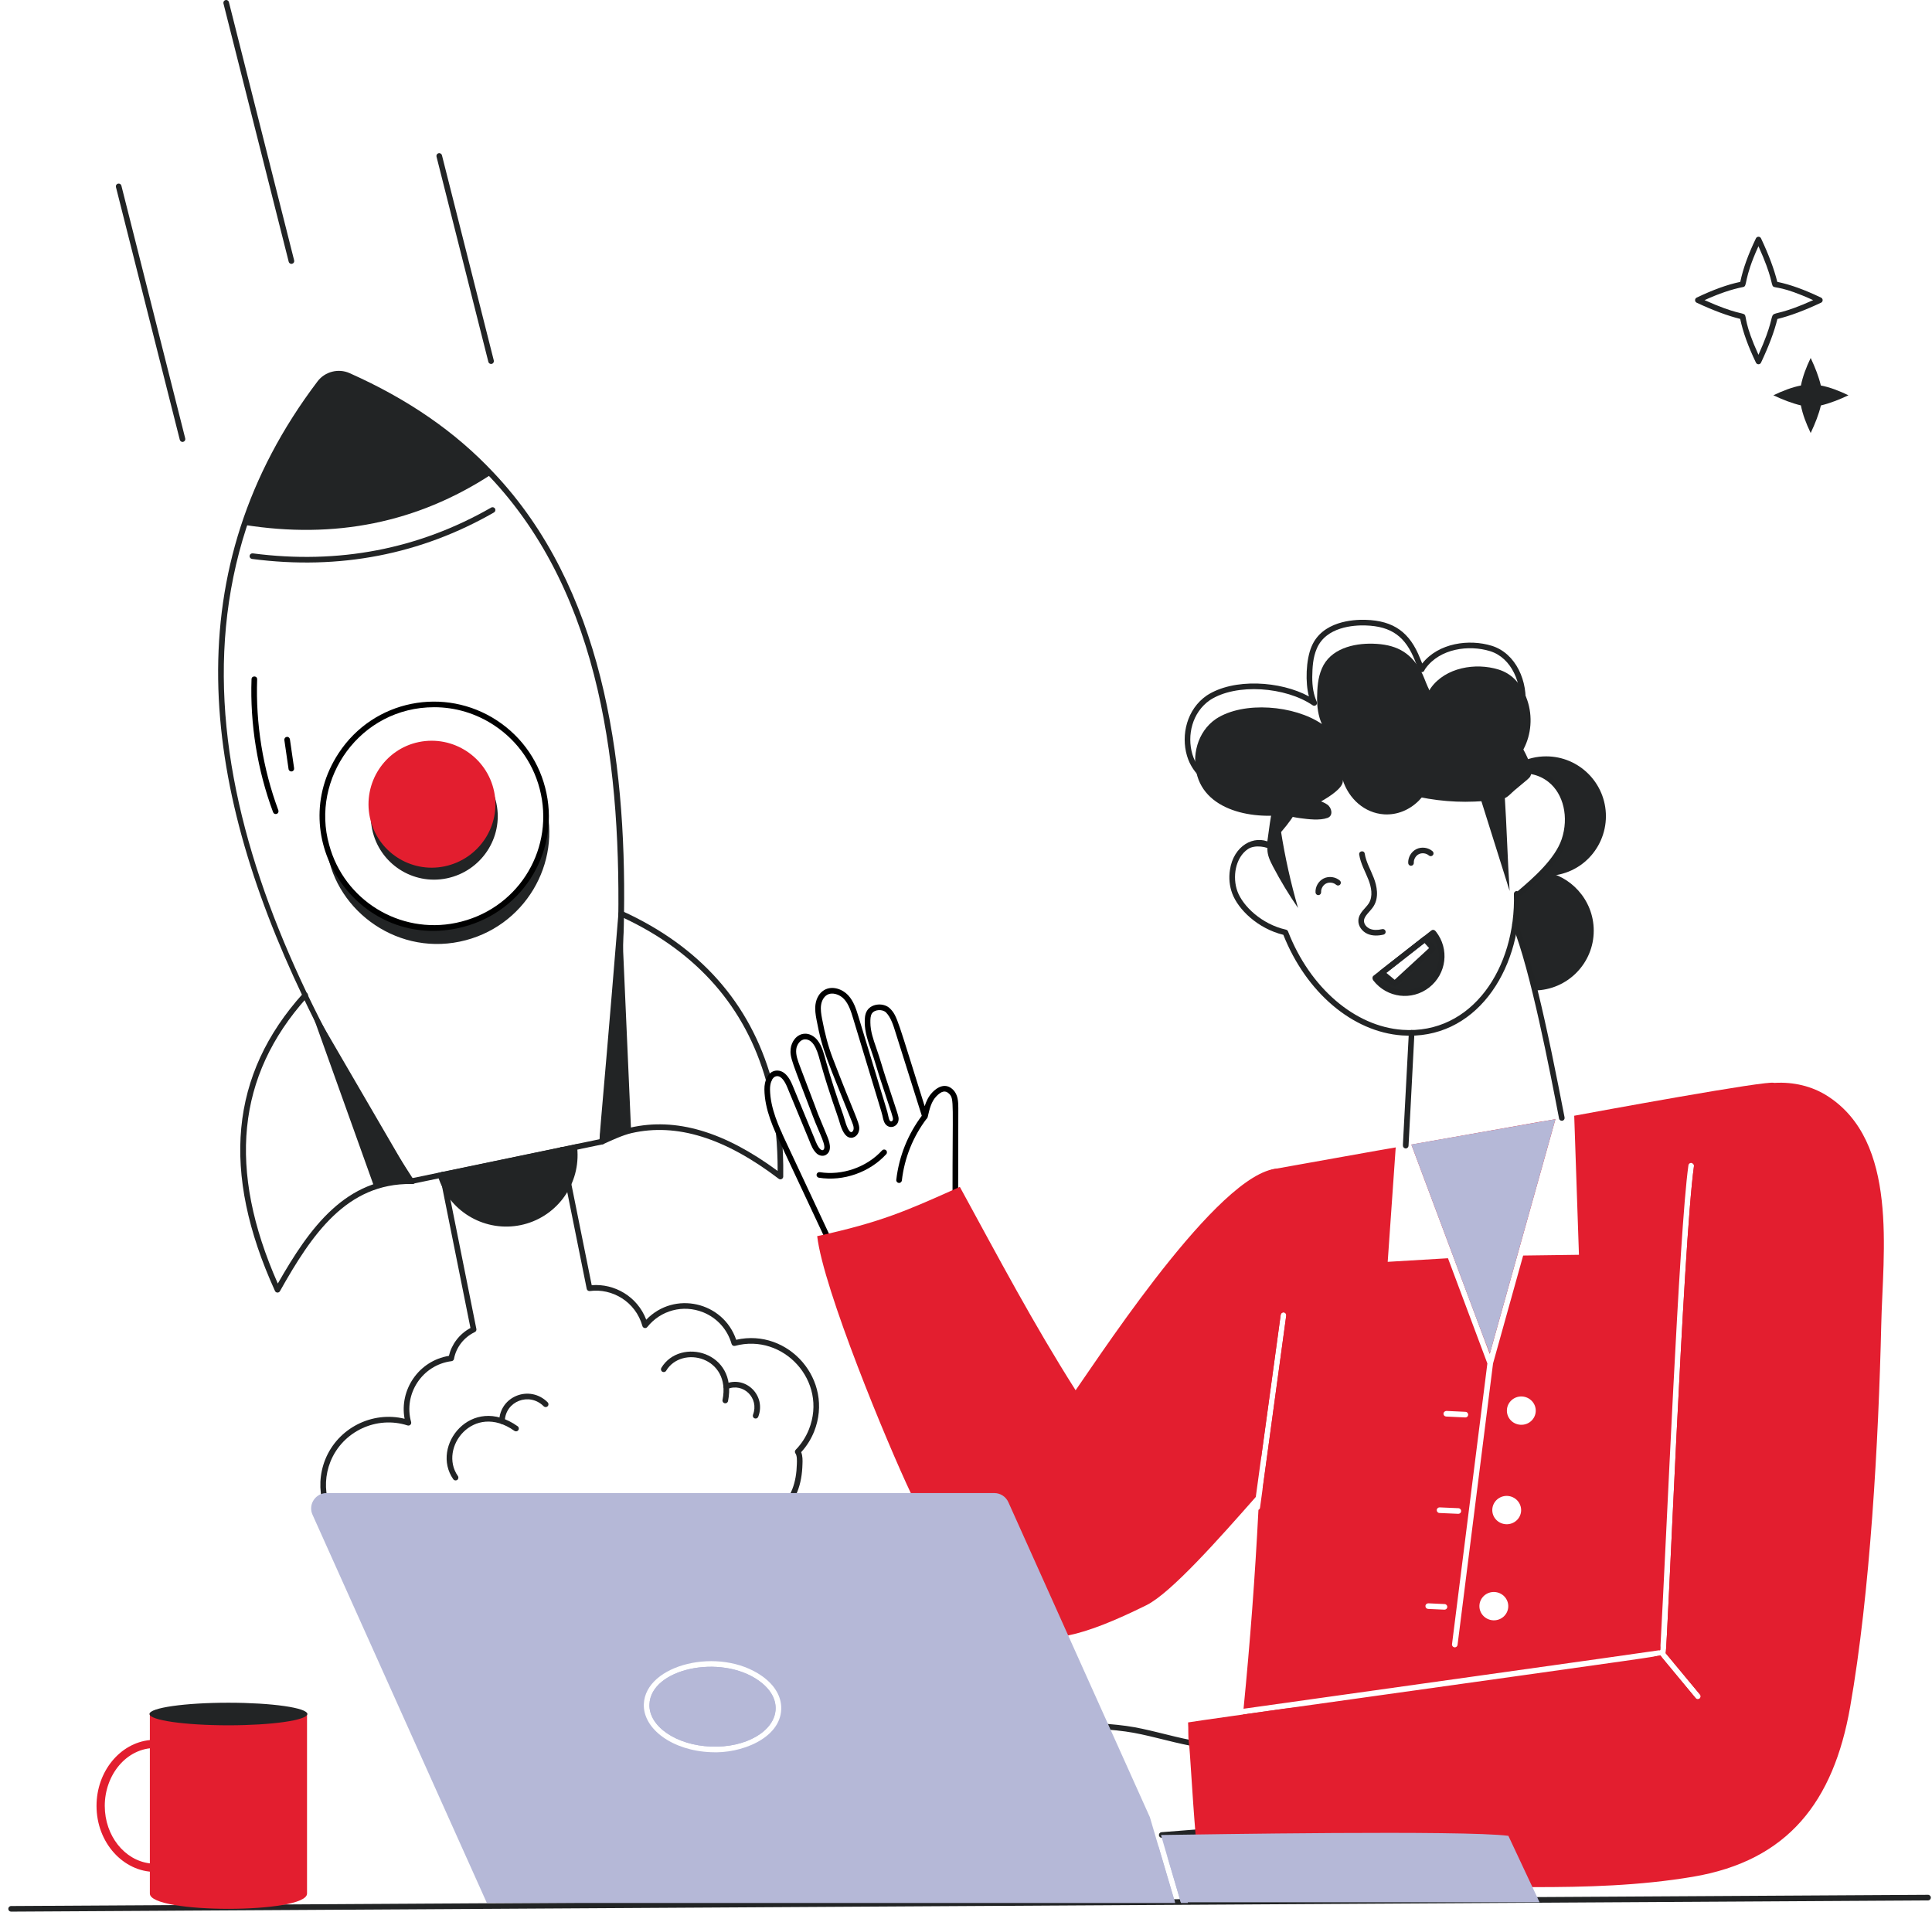
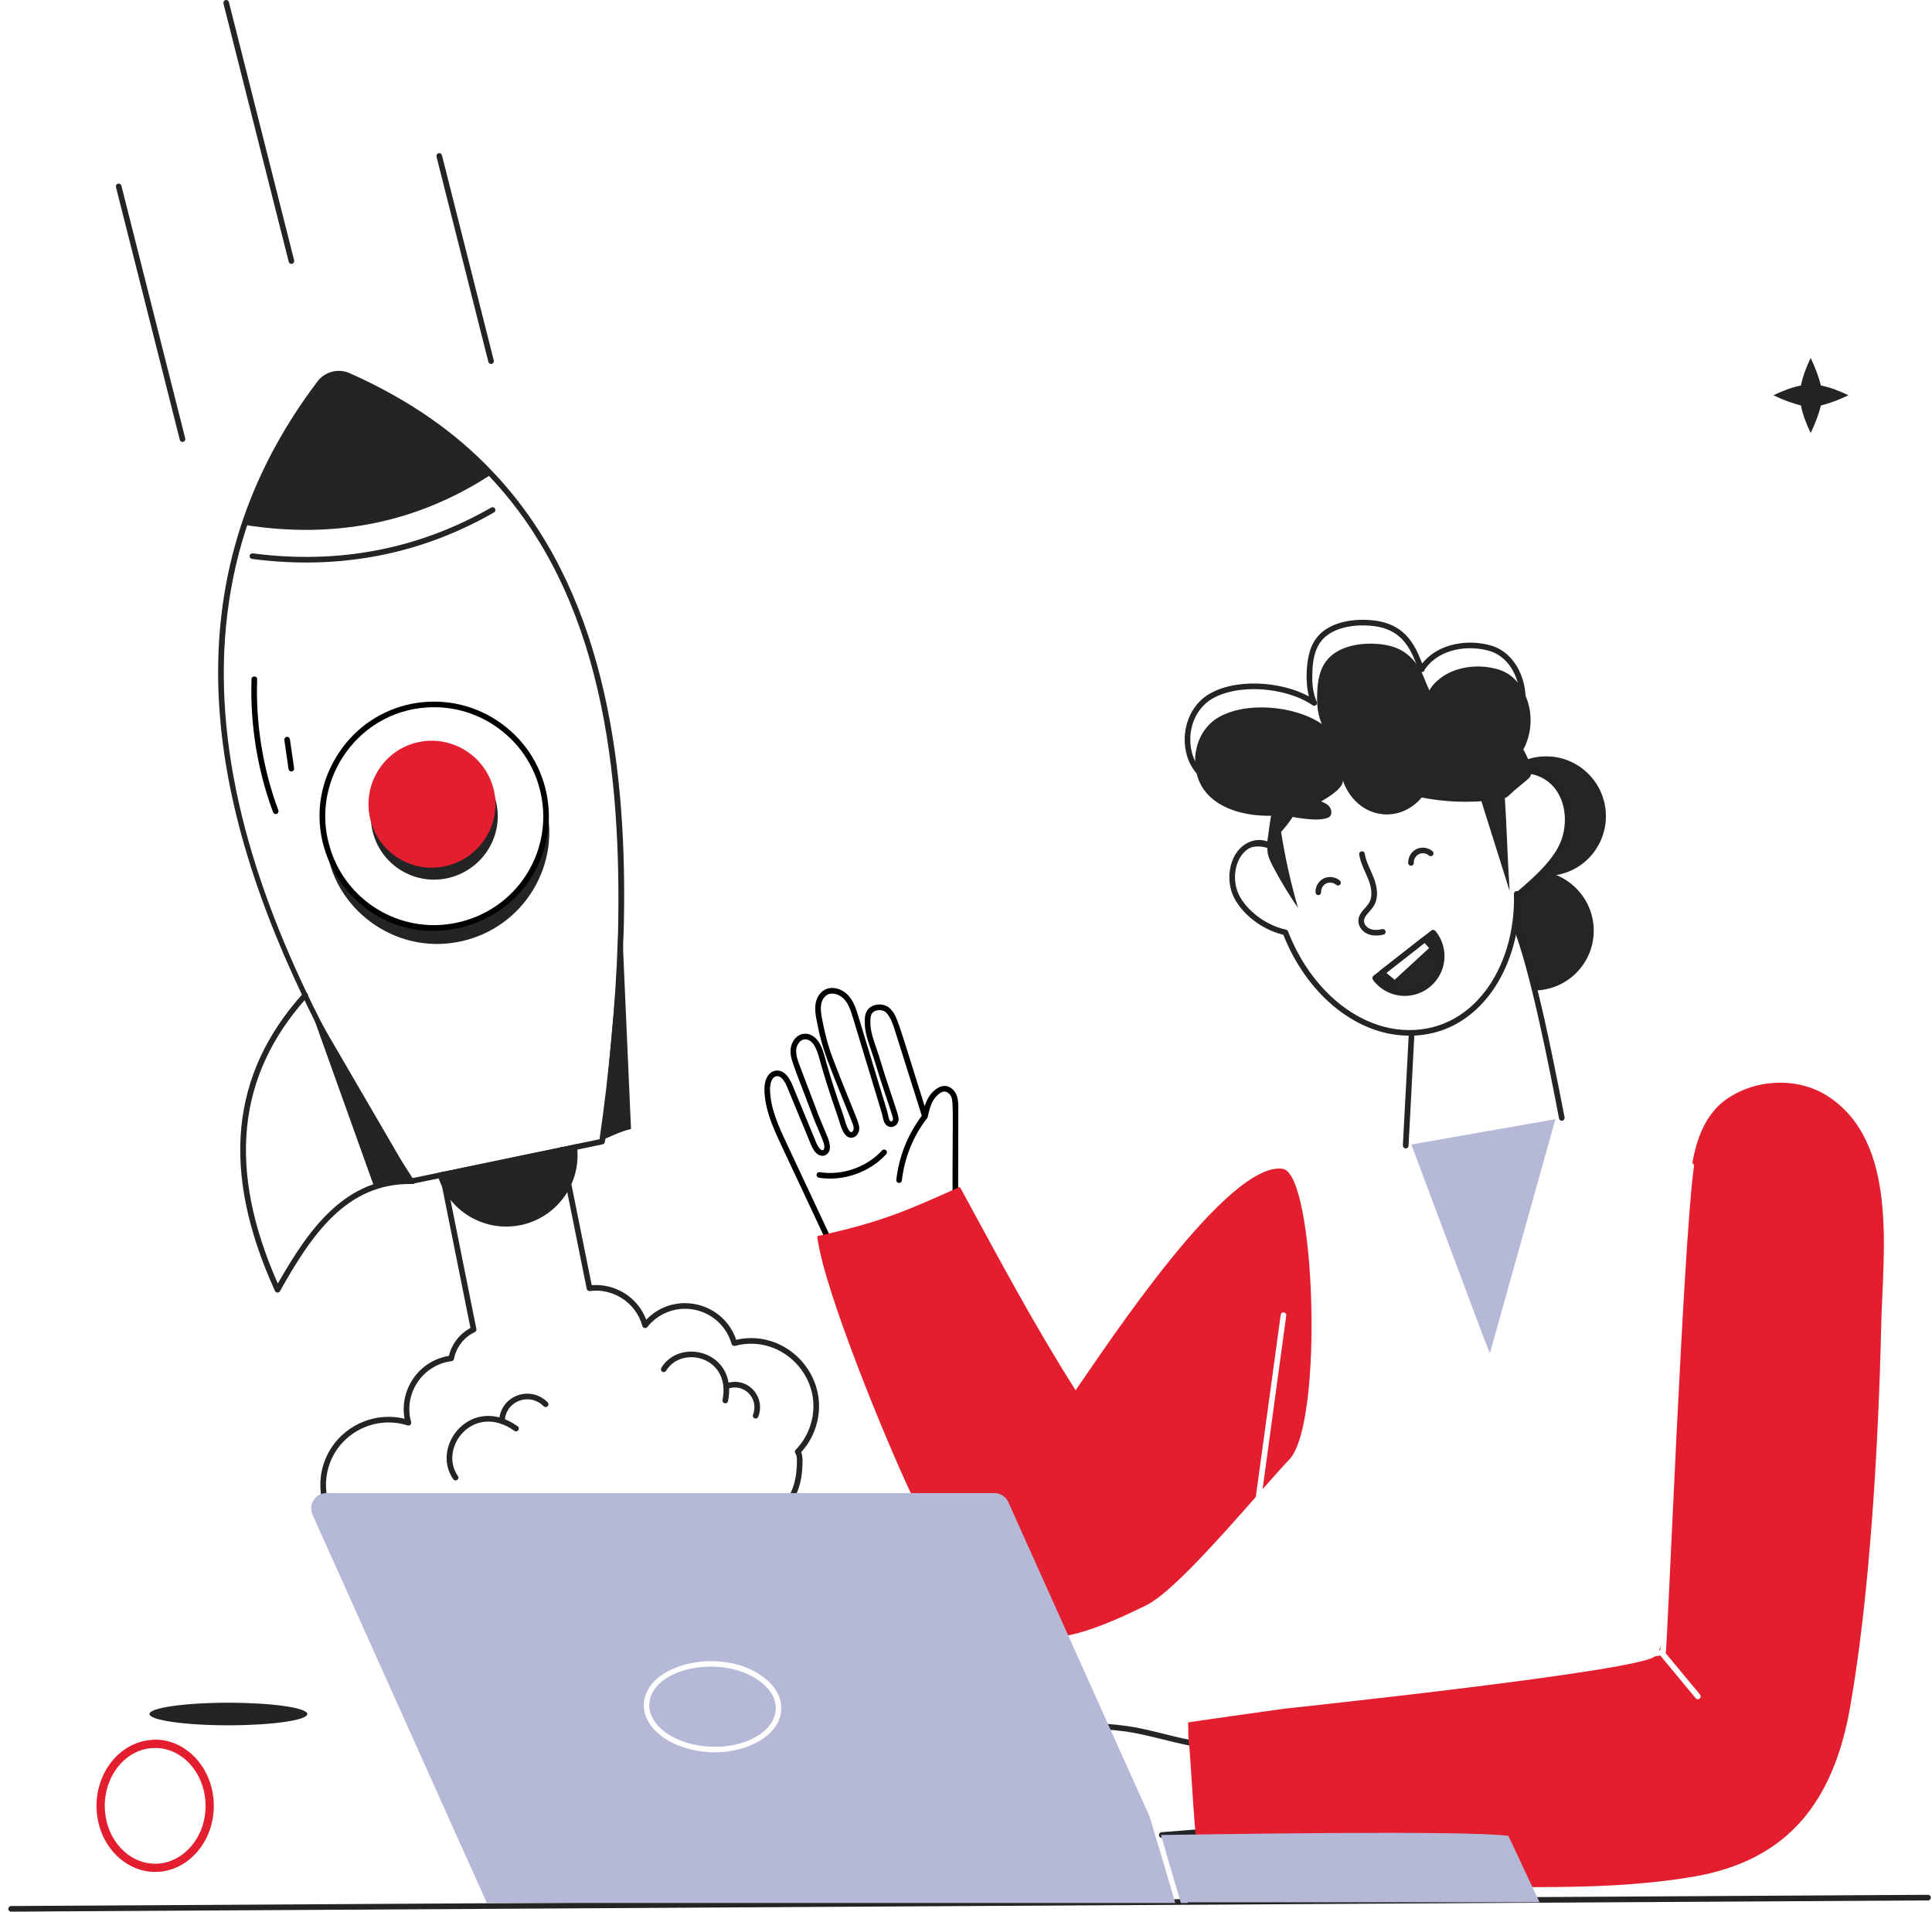
<svg xmlns="http://www.w3.org/2000/svg" width="189" height="187" viewBox="0 0 189 187" fill="none">
  <path d="M1.085 187C0.934 187 0.811 186.878 0.811 186.727C0.81 186.575 0.932 186.451 1.084 186.45L188.612 185.352C188.751 185.347 188.887 185.473 188.888 185.625C188.889 185.777 188.766 185.9 188.615 185.901L1.087 187C1.087 187 1.086 187 1.085 187Z" fill="#222425" />
  <path d="M14.666 170.214C11.743 170.507 9.443 173.283 9.443 176.653C9.443 180.276 12.082 183.114 15.179 183.114C18.343 183.114 20.915 180.213 20.915 176.653C20.915 172.644 17.741 169.812 14.666 170.214ZM14.666 182.278C12.183 181.985 10.249 179.575 10.249 176.653C10.249 173.634 12.359 170.99 15.179 170.99C17.897 170.99 20.109 173.525 20.109 176.653C20.109 180.116 17.442 182.641 14.666 182.278Z" fill="#E31E2F" />
-   <path d="M30.035 185.231C30.035 187.222 14.66 187.222 14.66 185.231L14.66 167.566H30.035L30.035 185.231Z" fill="#E31E2F" />
  <path d="M22.344 168.771C26.607 168.771 30.063 168.276 30.063 167.667C30.063 167.057 26.607 166.563 22.344 166.563C18.081 166.563 14.625 167.057 14.625 167.667C14.625 168.276 18.081 168.771 22.344 168.771Z" fill="#222425" />
-   <path d="M70.092 148.66C69.956 148.593 69.9 148.428 69.967 148.292C70.035 148.155 70.203 148.102 70.335 148.168C70.965 148.479 71.735 148.616 72.57 148.565C73.84 148.483 75.434 147.919 76.007 147.552C77.446 146.655 77.91 144.91 77.953 143.227C77.966 142.871 77.983 142.406 77.814 142.171C77.736 142.063 77.748 141.915 77.841 141.819C78.394 141.251 78.828 140.584 79.13 139.835C81.012 135.11 76.637 130.377 71.904 131.655C71.759 131.694 71.609 131.609 71.568 131.465C71.166 130.05 70.152 128.922 68.785 128.37C66.831 127.588 64.635 128.168 63.323 129.811C63.186 129.981 62.905 129.931 62.844 129.713C62.18 127.326 59.875 125.997 57.702 126.293C57.56 126.31 57.424 126.216 57.396 126.074L54.672 112.538C54.642 112.389 54.737 112.244 54.886 112.214C55.038 112.18 55.18 112.281 55.209 112.429L57.885 125.72C60.094 125.537 62.354 126.815 63.219 129.096C65.975 126.228 70.761 127.346 72.018 131.06C77.138 129.895 81.639 135.02 79.641 140.04C79.337 140.791 78.912 141.468 78.374 142.054C78.532 142.422 78.516 142.88 78.502 143.23C78.454 145.123 77.906 147.014 76.3 148.017C75.637 148.441 73.947 149.027 72.604 149.113C72.478 149.12 70.859 149.04 70.092 148.66Z" fill="#222425" />
+   <path d="M70.092 148.66C70.035 148.155 70.203 148.102 70.335 148.168C70.965 148.479 71.735 148.616 72.57 148.565C73.84 148.483 75.434 147.919 76.007 147.552C77.446 146.655 77.91 144.91 77.953 143.227C77.966 142.871 77.983 142.406 77.814 142.171C77.736 142.063 77.748 141.915 77.841 141.819C78.394 141.251 78.828 140.584 79.13 139.835C81.012 135.11 76.637 130.377 71.904 131.655C71.759 131.694 71.609 131.609 71.568 131.465C71.166 130.05 70.152 128.922 68.785 128.37C66.831 127.588 64.635 128.168 63.323 129.811C63.186 129.981 62.905 129.931 62.844 129.713C62.18 127.326 59.875 125.997 57.702 126.293C57.56 126.31 57.424 126.216 57.396 126.074L54.672 112.538C54.642 112.389 54.737 112.244 54.886 112.214C55.038 112.18 55.18 112.281 55.209 112.429L57.885 125.72C60.094 125.537 62.354 126.815 63.219 129.096C65.975 126.228 70.761 127.346 72.018 131.06C77.138 129.895 81.639 135.02 79.641 140.04C79.337 140.791 78.912 141.468 78.374 142.054C78.532 142.422 78.516 142.88 78.502 143.23C78.454 145.123 77.906 147.014 76.3 148.017C75.637 148.441 73.947 149.027 72.604 149.113C72.478 149.12 70.859 149.04 70.092 148.66Z" fill="#222425" />
  <path d="M34.093 150.644C31.617 148.858 30.681 145.621 31.816 142.774C33.057 139.693 36.404 138.008 39.58 138.786C39.054 135.955 40.962 133.117 43.913 132.633C44.179 131.519 44.911 130.507 46.023 129.906L43.023 114.962C42.994 114.813 43.09 114.668 43.239 114.638C43.385 114.608 43.532 114.705 43.563 114.854L46.602 130.002C46.627 130.126 46.565 130.25 46.452 130.304C45.34 130.837 44.611 131.841 44.413 132.927C44.391 133.045 44.296 133.135 44.177 133.15C41.301 133.512 39.45 136.369 40.218 139.102C40.276 139.31 40.081 139.506 39.868 139.438C36.832 138.461 33.518 140.017 32.326 142.978C31.285 145.591 32.143 148.56 34.414 150.199C34.538 150.288 34.565 150.459 34.476 150.582C34.387 150.705 34.216 150.733 34.093 150.644Z" fill="#222425" />
  <path d="M44.343 144.702C42.067 141.451 46.135 136.313 50.641 139.519C50.764 139.607 50.793 139.779 50.705 139.902C50.617 140.026 50.445 140.055 50.322 139.967C46.326 137.124 42.867 141.636 44.794 144.388C44.88 144.511 44.85 144.683 44.726 144.77C44.599 144.857 44.43 144.826 44.343 144.702Z" fill="#222425" />
  <path d="M49.109 139.291C49.107 139.291 49.105 139.291 49.102 139.291C48.951 139.287 48.831 139.161 48.834 139.01C48.892 136.572 51.824 135.427 53.575 137.174C53.682 137.281 53.683 137.455 53.575 137.562C53.468 137.67 53.294 137.67 53.187 137.563C51.778 136.154 49.431 137.069 49.383 139.022C49.38 139.172 49.258 139.291 49.109 139.291Z" fill="#222425" />
  <path d="M70.897 137.27C70.748 137.24 70.652 137.095 70.682 136.947C71.535 132.731 66.689 131.558 65.168 134.086C65.09 134.217 64.921 134.257 64.791 134.18C64.661 134.102 64.62 133.933 64.698 133.803C66.522 130.769 72.201 132.207 71.22 137.055C71.189 137.21 71.034 137.302 70.897 137.27Z" fill="#222425" />
  <path d="M73.822 138.747C73.68 138.693 73.609 138.534 73.663 138.392C74.288 136.766 72.722 135.227 71.152 135.878C71.009 135.939 70.851 135.869 70.793 135.73C70.734 135.59 70.801 135.429 70.94 135.371C72.96 134.528 74.971 136.517 74.177 138.588C74.122 138.73 73.964 138.801 73.822 138.747Z" fill="#222425" />
  <path d="M56.449 111.914L56.49 112.606C56.689 116.056 54.323 119.14 50.944 119.84C47.556 120.541 44.162 118.664 42.964 115.414L42.723 114.77L56.449 111.914Z" fill="#222425" />
  <path d="M27.148 126.441C27.145 126.441 27.141 126.441 27.137 126.441C27.033 126.437 26.941 126.375 26.899 126.28C21.594 114.626 22.495 105.104 29.655 97.172C29.716 97.104 29.81 97.07 29.898 97.084C30.179 97.126 30.214 97.519 29.988 97.627C29.986 97.627 29.985 97.628 29.983 97.629C23.16 105.251 22.24 114.393 27.176 125.559C30.317 120.046 33.841 115.183 40.235 115.27H40.255C40.288 115.256 40.325 115.248 40.363 115.248H40.371C40.491 115.248 40.596 115.325 40.632 115.438C40.695 115.632 40.545 115.82 40.379 115.82H40.232C33.933 115.743 30.532 120.696 27.388 126.301C27.34 126.388 27.247 126.441 27.148 126.441Z" fill="#222425" />
  <path d="M40.373 115.436C38.98 115.404 37.725 115.602 36.571 116.004L30.459 98.936L30.712 98.834L40.373 115.436Z" fill="#222425" />
  <path d="M39.965 115.601L40.116 115.566L40.194 115.486L39.927 115.586C36.194 109.894 32.561 103.695 29.615 97.468C19.601 76.457 17.086 55.777 31.063 37.307C31.786 36.349 33.106 36.01 34.203 36.502C39.931 39.057 44.532 42.235 48.27 46.218C58.925 57.454 61.263 74.032 61.046 89.382V89.382C61.045 89.516 61.013 91.505 60.987 91.59C60.806 98.336 59.805 107.533 59.65 108.091C59.484 109.478 59.363 110.322 59.173 111.707C59.157 111.823 59.07 111.916 58.955 111.94C33.369 117.252 42.194 115.42 40.285 115.817C40.146 115.846 39.996 115.754 39.965 115.601ZM33.148 36.826C32.516 36.826 31.896 37.115 31.501 37.638C13.174 61.857 23.837 90.037 40.359 115.243C65.427 110.033 56.781 111.83 58.651 111.441C59.561 105.165 60.264 97.996 60.445 91.519C60.446 91.494 60.45 91.47 60.457 91.446C60.82 75.52 58.948 58.271 47.87 46.595C44.182 42.666 39.639 39.529 33.979 37.004C33.712 36.884 33.429 36.826 33.148 36.826Z" fill="#222425" />
-   <path d="M76.179 115.31C70.906 111.3 66.2 109.838 61.792 110.839C60.939 111.032 59.83 111.545 59.019 111.919C58.93 111.958 58.825 111.952 58.746 111.894C58.498 111.721 58.573 112.985 60.498 89.358C60.513 89.164 60.716 89.051 60.886 89.129C68.46 92.58 73.368 98.115 75.475 105.581C75.515 105.727 75.43 105.879 75.284 105.92C75.136 105.96 74.987 105.875 74.945 105.73C72.919 98.545 68.234 93.185 61.015 89.794C58.558 119.08 59.397 109.081 59.217 111.223C59.986 110.874 60.909 110.476 61.67 110.303C66.123 109.293 70.839 110.68 76.075 114.545C76.077 113.273 76.02 112.024 75.904 110.824C75.889 110.673 76 110.539 76.15 110.525C76.311 110.511 76.436 110.621 76.45 110.771C76.585 112.161 76.641 113.616 76.62 115.095C76.617 115.317 76.361 115.446 76.179 115.31Z" fill="#222425" />
  <path d="M61.729 110.44C60.856 110.635 59.758 111.139 58.897 111.532L60.805 90.656L60.864 90.832L61.729 110.44Z" fill="#222425" />
  <path d="M44.973 92.112C38.496 93.457 32.499 88.714 31.941 82.721C33.428 88.251 38.996 91.724 44.673 90.544C50.313 89.372 54.005 84.135 53.339 78.575C54.991 84.353 51.366 90.785 44.973 92.112Z" fill="#222425" />
  <path d="M33.124 73.679C36.571 68.421 43.526 67.124 48.632 70.487C51.136 72.136 52.85 74.658 53.458 77.588C54.708 83.58 50.932 89.522 44.726 90.813C34.952 92.839 27.674 81.995 33.124 73.679ZM42.477 69.181C35.223 69.181 30.368 76.167 32.202 82.646C33.661 88.067 39.108 91.419 44.614 90.275C50.521 89.047 54.106 83.394 52.92 77.7C52.342 74.913 50.712 72.514 48.33 70.945C46.565 69.783 44.543 69.181 42.477 69.181Z" fill="black" />
  <path d="M43.712 85.92C40.377 86.613 37.102 84.465 36.408 81.131C35.707 77.761 37.849 74.456 41.184 73.762C44.553 73.062 47.865 75.233 48.565 78.603C49.259 81.937 47.081 85.219 43.712 85.92Z" fill="#222425" />
  <path d="M43.485 84.749C40.151 85.442 36.875 83.294 36.182 79.96C35.481 76.59 37.623 73.285 40.957 72.591C44.327 71.891 47.638 74.062 48.339 77.432C49.032 80.766 46.855 84.049 43.485 84.749Z" fill="#E31E2F" />
  <path d="M26.715 79.453C25.18 75.333 24.451 70.83 24.606 66.433C24.62 66.075 25.168 66.088 25.156 66.453C25.003 70.779 25.72 75.208 27.23 79.262C27.283 79.404 27.211 79.562 27.069 79.615C26.923 79.668 26.768 79.594 26.715 79.453Z" fill="black" />
  <path d="M28.228 75.231L27.817 72.394C27.795 72.244 27.9 72.105 28.05 72.083C28.197 72.057 28.339 72.166 28.361 72.316L28.772 75.152C28.793 75.302 28.689 75.442 28.539 75.463C28.396 75.486 28.251 75.385 28.228 75.231Z" fill="black" />
  <path d="M48.066 46.406C40.804 51.148 32.735 52.753 23.883 51.341C25.538 46.332 28.056 41.73 31.278 37.473C31.923 36.618 33.106 36.313 34.087 36.753C39.321 39.087 44.084 42.165 48.066 46.406Z" fill="#222425" />
  <path d="M24.655 54.676C24.505 54.656 24.399 54.519 24.418 54.368C24.439 54.218 24.573 54.115 24.727 54.131C33.108 55.227 40.955 53.721 48.05 49.652C48.18 49.576 48.349 49.622 48.425 49.754C48.501 49.886 48.455 50.054 48.324 50.129C41.175 54.227 33.227 55.795 24.655 54.676Z" fill="#222425" />
  <path d="M116.119 73.934C115.517 71.896 116.101 69.375 118.057 68.031C120.691 66.311 125.269 66.611 128.046 68.124C127.689 66.816 127.737 64.557 128.313 63.225C129.353 60.781 132.341 60.596 133.574 60.632C136.36 60.712 137.919 61.864 138.928 64.415C139.009 64.616 139.047 64.718 139.13 64.907C140.725 62.88 143.73 62.493 145.926 63.17C148.312 63.905 149.507 66.683 149.204 69.193C148.609 74.136 143.115 75.79 139.902 72.081C139.909 72.286 139.909 72.494 139.897 72.694C139.712 75.712 137.346 78.05 134.644 77.874C132.927 77.765 131.419 76.677 130.63 75.035C129.749 76.235 126.829 77.504 126.278 77.651C122.578 78.64 117.237 77.717 116.119 73.934ZM118.363 68.487C116.624 69.687 116.102 71.939 116.645 73.778C117.696 77.333 122.832 78.004 126.136 77.121C126.757 76.955 129.716 75.59 130.271 74.58C130.336 74.461 130.357 74.361 130.333 74.283C130.333 74.283 130.333 74.283 130.333 74.283C130.287 74.138 130.367 73.984 130.512 73.939C130.66 73.893 130.811 73.973 130.857 74.117C130.857 74.117 130.857 74.117 130.857 74.118C130.857 74.118 130.857 74.119 130.857 74.12C131.441 75.957 132.94 77.216 134.678 77.327C137.114 77.447 139.182 75.376 139.349 72.66C139.371 72.302 139.347 71.915 139.322 71.541L139.302 71.204C139.296 71.081 139.374 70.968 139.492 70.93C139.612 70.89 139.739 70.937 139.808 71.042C142.464 75.159 148.075 73.981 148.659 69.127C148.926 66.9 147.9 64.354 145.764 63.695C143.693 63.058 140.866 63.434 139.457 65.384C139.437 65.414 139.37 65.506 139.342 65.579C139.301 65.684 139.199 65.753 139.086 65.753C139.085 65.753 139.084 65.753 139.083 65.753C138.968 65.751 138.867 65.679 138.828 65.572C138.733 65.312 138.77 65.486 138.528 64.893L138.417 64.617C137.5 62.306 136.161 61.255 133.558 61.181C132.438 61.149 129.726 61.308 128.818 63.441C128.434 64.329 128.387 65.296 128.373 66.21C128.365 67.175 128.51 67.974 128.816 68.65C128.929 68.902 128.64 69.148 128.41 68.99C125.792 67.195 120.944 66.801 118.363 68.487Z" fill="#222425" />
  <path d="M155.909 91.042C155.909 94.243 153.331 96.844 150.137 96.888C150.015 96.194 149.002 92.379 148.203 90.42C148.342 89.46 148.401 88.464 148.372 87.438C148.408 87.468 148.438 87.504 148.481 87.526C149.877 86.353 150.27 85.957 150.965 85.263C153.531 85.583 155.909 87.954 155.909 91.042Z" fill="#232526" />
  <path d="M157.1 79.841C157.1 83.135 154.324 86.02 150.573 85.657C151.479 84.802 152.606 83.453 153.034 82.178C153.723 80.127 153.342 77.607 151.65 76.274C150.293 75.194 148.197 75.046 146.705 76.156C147.782 74.831 149.415 73.988 151.254 73.988C154.485 73.988 157.1 76.611 157.1 79.841Z" fill="#232526" />
  <path d="M152.972 92.727C152.796 93.855 152.349 95.041 151.477 95.818C151.082 96.17 150.584 96.419 150.049 96.507C149.426 94.023 148.819 91.928 148.203 90.419C148.342 89.46 148.401 88.463 148.372 87.438C148.408 87.467 148.438 87.504 148.481 87.526C149.432 86.727 150.355 85.927 151.207 84.999C151.212 85.011 151.383 85.495 151.456 85.687C151.946 87.013 152.335 88.383 152.701 89.745C152.95 90.698 153.133 91.731 152.972 92.727Z" fill="#232526" />
  <path d="M152.517 109.415C151.623 104.784 149.717 94.848 147.954 90.524C147.897 90.383 147.965 90.223 148.105 90.165C148.244 90.109 148.405 90.176 148.463 90.316C149.28 92.322 150.328 96.356 150.413 96.84C151.351 100.63 152.276 105.272 153.057 109.31C153.085 109.459 152.988 109.604 152.839 109.632C152.694 109.661 152.546 109.566 152.517 109.415Z" fill="#222425" />
  <path d="M137.518 112.341C137.366 112.341 137.243 112.218 137.243 112.066L137.249 112.058C137.229 111.984 137.21 112.663 137.822 101.02C137.829 100.872 137.967 100.765 138.103 100.756C138.251 100.76 138.37 100.878 138.37 101.027C138.053 107.094 137.834 111.42 137.792 112.066C137.792 112.218 137.669 112.341 137.518 112.341Z" fill="#222425" />
  <path d="M137.147 101.286C132.321 100.94 127.78 97.082 125.544 91.445C123.039 90.831 121.131 88.968 120.545 87.402C120.277 86.683 120.198 85.891 120.318 85.111C120.662 82.719 122.697 81.622 124.253 82.427C124.583 79.088 125.84 76.108 127.817 73.994C129.922 71.744 132.709 70.62 135.678 70.836C139.382 71.103 142.908 73.387 145.409 77.121C146.91 74.832 149.917 74.543 151.82 76.059C153.476 77.364 154.082 79.917 153.294 82.266C152.585 84.376 150.361 86.296 148.656 87.741C148.735 95.062 144.273 101.804 137.147 101.286ZM122.089 83.052C120.844 83.883 120.537 85.808 121.06 87.21C121.592 88.636 123.418 90.407 125.807 90.942C125.896 90.963 125.97 91.026 126.003 91.111C128.143 96.625 132.533 100.404 137.187 100.738C144.011 101.221 148.308 94.657 148.1 87.446C148.097 87.338 148.156 87.24 148.252 87.192C148.321 87.157 148.4 87.155 148.469 87.18C150.017 85.873 152.129 84.006 152.773 82.091C153.489 79.957 152.957 77.654 151.478 76.49C149.636 75.023 146.811 75.54 145.667 77.769C145.57 77.958 145.306 77.97 145.19 77.791C142.772 73.983 139.29 71.648 135.638 71.384C132.851 71.181 130.209 72.242 128.218 74.37C126.234 76.491 125.006 79.534 124.761 82.938C124.744 83.163 124.474 83.277 124.303 83.122C124.008 82.856 122.783 82.591 122.089 83.052Z" fill="#222425" />
  <path d="M129.58 73.161C128.331 76.759 126.868 80.327 123.92 82.738C124.325 79.843 124.609 76.718 126.26 74.307C126.574 73.847 128.391 71.787 128.835 71.451C129.279 71.115 128.331 71.844 129.298 71.052L129.58 73.161Z" fill="#232526" />
  <path d="M133.792 91.359C133.218 91.112 132.845 90.553 132.886 90C132.941 89.275 133.591 88.861 133.907 88.36C134.341 87.666 134.134 86.742 133.884 86.089C133.567 85.265 133.105 84.497 132.965 83.594C132.911 83.246 133.45 83.135 133.508 83.51C133.633 84.317 134.081 85.07 134.397 85.893C134.692 86.662 134.927 87.765 134.372 88.652C134.057 89.153 133.469 89.569 133.434 90.041C133.407 90.401 133.703 90.723 134.008 90.854C134.327 90.99 134.732 91.001 135.217 90.891C135.368 90.855 135.513 90.949 135.546 91.097C135.581 91.246 135.488 91.393 135.34 91.427C134.83 91.544 134.278 91.567 133.792 91.359Z" fill="#222425" />
  <path d="M139.288 76.917C139.809 77.056 139.905 77.412 139.4 77.726C138.631 78.204 137.799 78.573 136.934 78.822C136.169 79.043 135.093 79.35 134.294 79.196C133.673 79.076 133.728 78.273 134.11 77.909C134.982 77.077 137.296 76.386 139.288 76.917Z" fill="#232526" />
  <path d="M124.583 78.503C124.088 78.718 124.047 79.084 124.593 79.32C125.424 79.678 126.302 79.918 127.194 80.035C127.984 80.139 129.094 80.283 129.861 80.01C130.457 79.799 130.283 79.013 129.851 78.71C128.864 78.018 126.473 77.681 124.583 78.503Z" fill="#232526" />
  <path d="M144.255 78.412C145.192 78.372 146.163 78.297 147.082 78.115C147.463 78.039 147.836 77.58 148.13 77.334C149.515 76.177 149.599 76.131 149.709 75.931C150.075 75.266 149.278 73.733 148.886 73.082C147.934 71.504 146.619 70.153 145.097 69.112C144.592 68.766 144.061 68.452 143.487 68.239C140.959 67.302 135.073 68.016 132.751 69.193C132.298 69.423 131.783 69.547 131.321 69.768C129.892 70.45 128.483 71.513 127.754 72.905C127.311 73.751 128.451 73.387 128.995 73.523C129.523 73.655 129.941 74.074 130.384 74.374C134.52 77.184 139.43 78.617 144.255 78.412Z" fill="#232526" />
  <path d="M138.034 84.692C137.89 84.692 137.769 84.579 137.76 84.433C137.727 83.87 138.058 83.304 138.566 83.058C139.073 82.811 139.724 82.9 140.145 83.272C140.259 83.373 140.27 83.547 140.169 83.66C140.068 83.774 139.894 83.783 139.782 83.684C139.525 83.458 139.116 83.403 138.806 83.551C138.498 83.702 138.289 84.059 138.308 84.401C138.317 84.552 138.201 84.682 138.05 84.691C138.045 84.692 138.039 84.692 138.034 84.692Z" fill="#222425" />
  <path d="M128.966 87.562C128.821 87.562 128.7 87.449 128.692 87.303C128.659 86.74 128.989 86.174 129.496 85.928C130.003 85.681 130.653 85.769 131.077 86.142C131.19 86.242 131.201 86.416 131.101 86.53C131.001 86.644 130.826 86.654 130.713 86.554C130.457 86.327 130.045 86.273 129.737 86.421C129.429 86.571 129.22 86.929 129.24 87.272C129.249 87.423 129.133 87.553 128.982 87.561C128.976 87.562 128.971 87.562 128.966 87.562Z" fill="#222425" />
  <path d="M139.644 96.382C138.102 97.587 135.814 97.392 134.523 95.671L135.183 95.159C135.608 95.518 136.032 95.869 136.465 96.228C136.581 96.034 136.028 96.617 140.186 92.763C140.157 92.719 139.387 91.87 139.387 91.87L140.193 91.232C140.215 91.254 140.237 91.276 140.259 91.298C141.497 92.881 141.219 95.137 139.644 96.382Z" fill="#232526" />
  <path d="M136.035 96.228C135.689 95.941 135.347 95.657 135.006 95.368C134.873 95.257 134.876 95.05 135.013 94.943L139.218 91.653C139.331 91.564 139.494 91.578 139.592 91.685C140.374 92.55 140.402 92.592 140.415 92.612C140.489 92.724 140.472 92.875 140.372 92.966L136.702 96.343C136.731 96.316 136.714 96.347 136.699 96.371C136.658 96.439 136.589 96.486 136.51 96.499C136.315 96.527 136.254 96.388 136.035 96.228ZM135.619 95.167C136.005 95.49 136.285 95.722 136.433 95.844L139.803 92.742C139.672 92.594 139.489 92.391 139.356 92.244L135.619 95.167Z" fill="#222425" />
  <path d="M134.359 95.925C134.22 95.744 134.252 95.538 134.354 95.458L140.027 91.017C140.141 90.927 140.306 90.942 140.403 91.053C140.406 91.056 140.471 91.127 140.474 91.13C141.81 92.828 141.514 95.259 139.813 96.596C138.118 97.922 135.688 97.623 134.359 95.925ZM134.905 95.724C136.051 97.041 138.043 97.281 139.474 96.163C140.884 95.056 141.173 93.068 140.152 91.617L134.905 95.724ZM134.581 95.746L134.575 95.755L134.583 95.749L134.581 95.746Z" fill="#222425" />
  <path d="M147.195 77.739C147.388 80.67 147.487 84.221 147.68 87.151C146.734 84.142 145.787 81.133 144.84 78.124L147.195 77.739Z" fill="#232526" />
  <path d="M125.31 81.31C125.708 83.845 126.266 86.354 126.981 88.819C126.086 87.52 125.27 86.168 124.536 84.773C123.848 83.466 123.739 82.862 124.579 80.957L125.31 81.31Z" fill="#232526" />
  <path d="M145.753 75.794C143.563 76.23 141.496 75.066 140.324 73.251C140.347 73.703 140.401 74.247 140.37 74.737C140.194 77.616 137.973 79.814 135.408 79.661C133.493 79.538 131.939 78.145 131.342 76.261C131.702 77.402 127.697 79.247 126.954 79.446C123.715 80.312 118.263 79.753 117.129 75.916C116.564 74.004 117.09 71.597 118.96 70.319C121.659 68.555 126.634 68.987 129.312 70.824C128.953 70.028 128.838 69.139 128.845 68.266C128.861 67.286 128.914 66.314 129.312 65.395C130.136 63.459 132.407 62.914 134.313 62.967C136.448 63.027 137.901 63.711 138.965 65.572C139.262 66.09 139.435 66.668 139.679 67.198C139.731 67.309 139.79 67.418 139.833 67.538C139.868 67.451 139.928 67.36 139.982 67.284C141.425 65.285 144.347 64.801 146.592 65.493C147.837 65.877 148.622 66.743 149.167 67.899C150.614 70.969 149.2 75.102 145.753 75.794Z" fill="#232526" />
  <path d="M85.449 123.241L80.844 122.176C80.696 122.142 80.603 121.995 80.638 121.847C80.669 121.71 80.805 121.626 80.935 121.636L76.451 112.071C75.68 110.422 74.805 108.555 74.778 106.569C74.767 105.725 75.111 104.828 75.904 104.73C76.355 104.678 76.994 104.875 77.517 106.134L79.698 111.412C79.843 111.783 80.007 112.204 80.267 112.433C80.344 112.502 80.459 112.531 80.517 112.499C80.957 112.241 80.171 110.912 79.538 109.238C77.508 103.882 77.255 103.466 77.346 102.598C77.417 101.92 77.912 101.173 78.69 101.121C79.152 101.084 79.638 101.332 79.978 101.767C80.434 102.352 80.617 103.14 80.826 103.906C81.301 105.567 81.857 107.306 82.486 109.059C82.585 109.33 82.868 110.58 83.224 110.739C83.323 110.785 83.511 110.649 83.51 110.362C83.509 110.163 83.426 109.954 83.346 109.752C81.034 103.925 80.464 102.9 79.875 99.739C79.785 99.261 79.704 98.751 79.778 98.238C79.865 97.631 80.169 97.129 80.611 96.86C81.399 96.382 82.413 96.756 82.966 97.35C83.526 97.953 83.767 98.748 83.98 99.45C86.983 109.387 86.781 108.617 86.867 109.04C86.908 109.242 86.97 109.546 87.066 109.642C87.186 109.762 87.337 109.656 87.353 109.509C87.376 109.298 87.335 109.271 86.118 105.567C85.772 104.511 85.621 103.895 85.203 102.691C84.908 101.842 84.602 100.962 84.595 100.03C84.593 99.694 84.589 99.233 84.826 98.857C85.284 98.129 86.495 98.069 87.078 98.665C87.794 99.399 87.799 99.78 90.456 108.21C90.609 107.733 90.828 107.258 91.192 106.875C91.935 106.096 92.688 106.024 93.269 106.635C93.712 107.101 93.748 107.761 93.748 108.396L93.731 117.104C93.728 117.521 94.182 118.118 93.875 118.668C93.046 120.161 90.915 119.63 89.981 120.627C89.036 121.64 89.544 124.186 85.449 123.241ZM81.604 121.789L85.572 122.706C89.233 123.55 88.439 121.473 89.58 120.252C90.13 119.665 90.947 119.501 91.72 119.329C92.337 119.191 93.084 118.961 93.395 118.402C93.545 118.133 93.179 117.609 93.181 117.102C93.175 107.835 93.355 107.523 92.871 107.014C92.496 106.62 92.097 106.72 91.589 107.254C91.121 107.746 90.94 108.429 90.752 109.269C90.725 109.39 90.619 109.478 90.495 109.484C90.388 109.488 90.259 109.41 90.222 109.291L87.618 101.03C87.402 100.329 87.158 99.534 86.684 99.048C86.351 98.706 85.558 98.726 85.291 99.15C85.151 99.372 85.142 99.678 85.145 100.026C85.15 100.868 85.428 101.666 85.722 102.51C86.132 103.691 86.32 104.42 86.64 105.396C87.909 109.257 87.939 109.21 87.9 109.569C87.831 110.179 87.124 110.476 86.678 110.031C86.465 109.819 86.392 109.463 86.329 109.15C86.266 108.842 86.068 108.255 83.454 99.61C83.259 98.964 83.037 98.234 82.564 97.725C82.152 97.283 81.414 97.014 80.896 97.33C80.599 97.51 80.385 97.879 80.322 98.315C80.26 98.746 80.334 99.205 80.415 99.638C80.694 101.13 81.031 102.382 81.446 103.466C83.531 108.904 84.058 109.756 84.059 110.361C84.061 110.742 83.869 111.082 83.572 111.226C83.382 111.317 83.184 111.324 82.999 111.241C82.517 111.025 82.265 110.267 82.049 109.509C81.912 109.032 81.182 107.144 80.298 104.058C80.048 103.139 79.717 101.639 78.726 101.669C78.271 101.699 77.939 102.204 77.892 102.655C77.836 103.195 78.05 103.761 78.239 104.262C81.232 112.088 79.13 106.764 80.898 111.088C81.082 111.54 81.499 112.56 80.795 112.972C80.532 113.128 80.164 113.075 79.903 112.845C79.543 112.527 79.354 112.04 79.186 111.611L77.009 106.345C76.794 105.825 76.434 105.21 75.972 105.275C75.518 105.332 75.319 105.982 75.327 106.562C75.352 108.429 76.201 110.24 76.95 111.837C81.622 121.813 81.594 121.735 81.604 121.789Z" fill="black" />
  <path d="M87.921 115.717C87.771 115.699 87.662 115.563 87.68 115.413C87.942 113.115 88.821 110.927 90.221 109.086C90.314 108.964 90.486 108.943 90.606 109.033C90.727 109.125 90.751 109.298 90.659 109.418C89.318 111.181 88.477 113.276 88.226 115.475C88.21 115.611 88.094 115.729 87.921 115.717Z" fill="black" />
  <path d="M80.112 115.206C79.962 115.183 79.86 115.042 79.884 114.891C79.908 114.742 80.047 114.642 80.199 114.664C82.392 115.014 84.789 114.181 86.289 112.535C86.392 112.423 86.565 112.416 86.677 112.517C86.789 112.619 86.798 112.793 86.695 112.906C85.086 114.671 82.509 115.59 80.112 115.206Z" fill="black" />
  <path d="M126.137 142.759C125.499 143.425 124.584 144.458 123.514 145.674L125.829 128.687C125.851 128.54 125.748 128.401 125.595 128.379C125.448 128.357 125.309 128.467 125.287 128.613C121.402 157.072 125.736 125.346 122.848 146.436C119.331 150.428 114.555 155.834 112.153 157.021C109.039 158.559 106.571 159.556 104.498 159.98C98.235 161.262 95.619 157.292 89.752 147.33C89.605 147.081 89.386 146.648 89.1 146.055C86.807 141.228 80.544 126.108 79.943 120.922C86.172 119.554 88.615 118.479 93.898 116.102C97.744 123.149 101.048 129.412 105.223 135.997C108.245 131.664 120.115 113.54 125.485 114.336C128.686 114.82 129.506 139.242 126.137 142.759Z" fill="#E31E2F" />
  <path d="M90.427 180.916C88.871 180.848 87.931 180.305 87.783 179.386C87.494 177.606 89.597 176.317 90.988 175.463C92.856 174.317 95.484 172.353 98.432 170.589C101.505 168.754 105.343 168.179 110.176 168.832C114.283 169.391 118.944 171.664 122.848 169.873C122.984 169.809 123.148 169.869 123.212 170.008C123.275 170.145 123.215 170.308 123.077 170.372C118.964 172.261 114.145 169.924 110.102 169.377C105.401 168.739 101.676 169.291 98.714 171.062C95.861 172.767 93.006 174.869 91.276 175.932C90.01 176.708 88.095 177.882 88.325 179.298C88.469 180.185 89.86 180.341 90.452 180.367C96.041 180.61 101.73 180.162 107.231 179.73C107.391 179.712 107.515 179.832 107.527 179.983C107.538 180.134 107.425 180.266 107.274 180.278C101.709 180.715 96.034 181.157 90.427 180.916Z" fill="#232526" />
  <path d="M113.646 179.776C113.504 179.776 113.383 179.667 113.372 179.523C113.36 179.372 113.473 179.24 113.624 179.228L122.785 178.508C122.938 178.501 123.069 178.61 123.081 178.761C123.092 178.912 122.98 179.044 122.828 179.056L113.667 179.776C113.66 179.776 113.653 179.776 113.646 179.776Z" fill="#232526" />
-   <path d="M177.265 115.391C177.221 113.472 177.595 111.216 176.408 109.641C175.841 108.877 173.695 106.061 173.537 105.934C173.203 105.6 155.87 108.798 154 109.143L154.462 122.746L149.004 122.819L146.067 133.345L146.06 133.36L142.587 160.903C142.573 161.042 142.455 161.145 142.316 161.145H142.28C142.133 161.123 142.023 160.984 142.045 160.837L145.503 133.375L141.65 123.083L135.753 123.434L136.537 112.241C136.416 112.241 124.913 114.315 124.714 114.343C124.215 114.424 123.827 114.658 123.417 114.951C122.961 115.255 122.804 115.439 122.626 115.874C122.098 117.246 122.428 119.632 122.89 120.987C122.992 121.295 123.205 121.618 123.263 121.932C123.329 122.24 123.249 122.65 123.249 122.973C123.195 125.683 123.678 130.067 123.615 133.528C123.556 136.649 123.461 139.784 123.329 142.905L125.285 128.613C125.307 128.467 125.446 128.357 125.593 128.379C125.747 128.401 125.849 128.54 125.827 128.686C125.565 130.609 126.777 121.721 123.263 147.49C123.249 147.586 123.19 147.659 123.109 147.696C122.78 154.193 122.289 160.683 121.652 167.152C127.323 166.349 161.947 161.51 162.417 161.416C163.034 150.32 164.248 120.594 165.171 113.999C165.224 113.631 165.755 113.716 165.713 114.072C164.651 121.632 163.117 161.367 162.944 161.716L166.307 165.767C166.53 166.042 166.135 166.403 165.882 166.119C162.819 162.417 162.456 162.009 162.432 161.936C159.825 162.348 167.153 161.339 125.593 167.152C124.135 167.357 122.787 167.547 121.593 167.716C120.856 175.309 120.655 175.317 120.853 175.671C120.992 175.905 121.285 175.993 121.549 176.052C131.863 178.337 142.888 177.539 153.326 176.66C156.886 176.359 160.593 175.832 164.175 175.986C169.529 176.206 171.462 172.15 172.555 166.968C175.991 150.441 177.679 133.09 177.265 115.391ZM141.496 138.019L143.371 138.107C143.518 138.114 143.635 138.246 143.627 138.393C143.62 138.546 143.503 138.656 143.356 138.656C143.349 138.656 143.349 138.656 143.342 138.656L141.474 138.568C141.32 138.561 141.203 138.437 141.21 138.283C141.217 138.129 141.349 138.034 141.496 138.019ZM140.836 147.454L142.675 147.534C142.829 147.542 142.946 147.674 142.939 147.82C142.932 147.974 142.807 148.084 142.661 148.084C142.403 148.073 140.707 147.999 140.815 148.003C140.661 147.996 140.544 147.864 140.551 147.71C140.558 147.564 140.697 147.447 140.836 147.454ZM141.305 157.46C141.022 157.447 139.618 157.383 139.708 157.387C139.555 157.38 139.437 157.255 139.445 157.101C139.452 156.948 139.577 156.838 139.73 156.838L141.32 156.911C141.474 156.918 141.591 157.05 141.584 157.197C141.576 157.35 141.452 157.46 141.305 157.46ZM146.074 158.501C145.298 158.464 144.69 157.819 144.726 157.05C144.763 156.288 145.422 155.695 146.199 155.732C146.982 155.768 147.583 156.42 147.547 157.182C147.51 157.951 146.851 158.537 146.074 158.501ZM147.334 149.102C146.55 149.065 145.95 148.421 145.986 147.652C146.023 146.89 146.682 146.297 147.459 146.333C148.235 146.37 148.836 147.014 148.806 147.784C148.77 148.545 148.111 149.139 147.334 149.102ZM148.762 139.374C147.979 139.337 147.378 138.693 147.415 137.924C147.451 137.162 148.111 136.569 148.887 136.605C149.664 136.642 150.272 137.294 150.235 138.056C150.198 138.825 149.539 139.411 148.762 139.374ZM150.931 109.699L150.938 109.685C149.96 109.859 139.583 111.703 138.068 111.963C138.787 113.884 135.474 105.036 145.071 130.664L145.737 132.437L145.752 132.393V132.386L145.759 132.356L146.924 128.188L152.161 109.48L150.931 109.699Z" fill="#E31E2F" />
  <path d="M162.414 161.416C162.378 161.423 162.341 161.423 162.297 161.438C162.363 161.292 162.407 161.123 162.443 160.947C162.429 161.123 162.421 161.284 162.414 161.416Z" fill="#E31E2F" />
  <path d="M178.724 107.18C175.72 105.283 171.528 105.576 168.725 107.649C166.798 109.092 165.949 111.48 165.553 113.788C165.663 113.832 165.729 113.949 165.714 114.073C164.652 121.633 163.118 161.368 162.945 161.717L166.308 165.768C166.531 166.043 166.136 166.404 165.883 166.12C162.82 162.418 162.457 162.01 162.433 161.937C162.293 161.959 162.11 161.995 161.883 162.032C160.323 163.456 127.663 166.927 125.594 167.152C123.837 167.4 116.849 168.378 116.247 168.486C116.239 168.486 116.232 168.486 116.225 168.493C116.269 169.145 116.217 169.819 116.298 170.456C116.298 170.471 116.305 170.493 116.305 170.507C116.427 171.328 116.594 175.095 116.979 179.708C117.001 179.994 117.111 183.078 117.477 183.122C123.014 183.802 149.327 184.603 149.914 184.601C155.159 184.609 160.418 184.462 165.597 183.59C174.915 182.023 179.363 176.237 180.988 167.006C182.958 155.808 183.769 141.005 184.035 129.588C184.189 122.549 185.771 111.634 178.724 107.18Z" fill="#E31E2F" />
  <path d="M75.876 167.181C75.796 169.335 72.975 170.991 69.562 170.851C66.155 170.727 63.452 168.874 63.533 166.72C63.664 163.22 70.487 161.762 74.213 164.391C75.327 165.174 75.913 166.163 75.876 167.181Z" fill="#B5B8D7" />
  <path d="M116.114 185.846L114.165 181.502C114.187 181.576 115.557 186.228 115.535 186.154H116.216C116.174 186.028 116.198 186.035 116.114 185.846ZM113.323 180.594C113.301 180.519 112.434 177.577 112.488 177.759C111.67 175.941 115.448 184.346 104.496 159.981L98.643 146.942C98.394 146.4 97.866 146.055 97.273 146.055C29.3 146.063 31.928 146.035 31.675 146.077C30.73 146.253 30.159 147.279 30.576 148.18L47.629 186.154H114.964C114.942 186.081 113.216 180.231 113.323 180.594ZM69.54 171.401C65.833 171.262 62.895 169.152 62.983 166.698C63.14 162.799 70.384 161.033 74.528 163.944C75.795 164.83 76.469 165.987 76.425 167.203C76.319 170.071 72.451 171.572 69.54 171.401Z" fill="#B5B8D7" />
  <path d="M75.876 167.181C75.796 169.335 72.975 170.991 69.562 170.851C66.155 170.727 63.452 168.874 63.533 166.72C63.664 163.22 70.487 161.762 74.213 164.391C75.327 165.174 75.913 166.163 75.876 167.181Z" fill="#B5B8D7" />
  <path d="M150.497 185.846C150.461 185.771 147.363 179.164 147.559 179.583C143.211 179.015 117.672 179.447 113.643 179.502C113.621 179.502 113.599 179.502 113.577 179.509L114.156 181.495L114.163 181.502C114.185 181.576 115.597 186.374 115.511 186.08H150.606L150.497 185.846ZM113.321 180.593V186.08H114.94C114.685 185.218 113.228 180.279 113.321 180.593Z" fill="#B5B8D7" />
-   <path d="M172.026 35.632C171.92 35.632 171.824 35.571 171.778 35.476C171.009 33.875 170.503 32.472 170.236 31.195C168.989 30.885 167.595 30.366 165.98 29.611C165.771 29.513 165.769 29.214 165.978 29.114C167.578 28.346 168.977 27.84 170.244 27.573C170.515 26.284 171.018 24.888 171.778 23.313C171.824 23.218 171.92 23.158 172.026 23.158C172.026 23.158 172.026 23.158 172.027 23.158C172.133 23.158 172.229 23.22 172.274 23.315C173.035 24.932 173.556 26.326 173.865 27.571C175.122 27.829 176.525 28.335 178.148 29.114C178.356 29.214 178.355 29.512 178.146 29.611C176.485 30.388 175.123 30.896 173.876 31.204C173.568 32.449 173.056 33.812 172.274 35.475C172.229 35.571 172.133 35.632 172.027 35.632C172.026 35.632 172.026 35.632 172.026 35.632ZM166.75 29.359C172.975 32.151 169.243 28.599 172.024 34.706C174.75 28.678 171.344 32.072 177.376 29.36C171.252 26.565 174.847 30.345 172.023 24.083C170.522 27.372 170.976 27.989 170.53 28.076C169.402 28.296 168.16 28.717 166.75 29.359Z" fill="#222425" />
  <path d="M180.827 38.667C179.901 39.101 178.998 39.457 178.131 39.661C177.927 40.528 177.566 41.436 177.132 42.358C176.694 41.445 176.346 40.537 176.175 39.656C175.312 39.453 174.408 39.101 173.482 38.667C174.395 38.229 175.298 37.881 176.179 37.709C176.351 36.828 176.694 35.925 177.132 35.017C177.566 35.939 177.923 36.847 178.126 37.709C179.007 37.876 179.915 38.229 180.827 38.667Z" fill="#222425" />
  <path d="M152.16 109.48L146.923 128.188L145.758 132.356L145.75 132.386L145.069 130.664C135.469 105.028 138.784 113.881 138.066 111.963V111.956C138.144 111.942 152.245 109.465 152.16 109.48Z" fill="#B5B8D7" />
  <path d="M17.589 43.022L11.342 18.298C11.305 18.15 11.394 18.001 11.541 17.964C11.691 17.926 11.838 18.017 11.875 18.163L18.121 42.887C18.158 43.035 18.07 43.184 17.922 43.221C17.772 43.258 17.626 43.167 17.589 43.022Z" fill="#222425" />
  <path d="M28.243 25.605L21.86 0.342C21.823 0.194 21.912 0.046 22.059 0.008C22.204 -0.029 22.355 0.061 22.392 0.207L28.776 25.471C28.813 25.618 28.724 25.767 28.577 25.804C28.433 25.842 28.281 25.755 28.243 25.605Z" fill="#222425" />
  <path d="M47.774 35.396L42.702 15.323C42.665 15.175 42.753 15.027 42.901 14.989C43.047 14.952 43.197 15.042 43.234 15.188L48.306 35.261C48.343 35.409 48.255 35.557 48.107 35.595C47.963 35.632 47.812 35.545 47.774 35.396Z" fill="#222425" />
</svg>